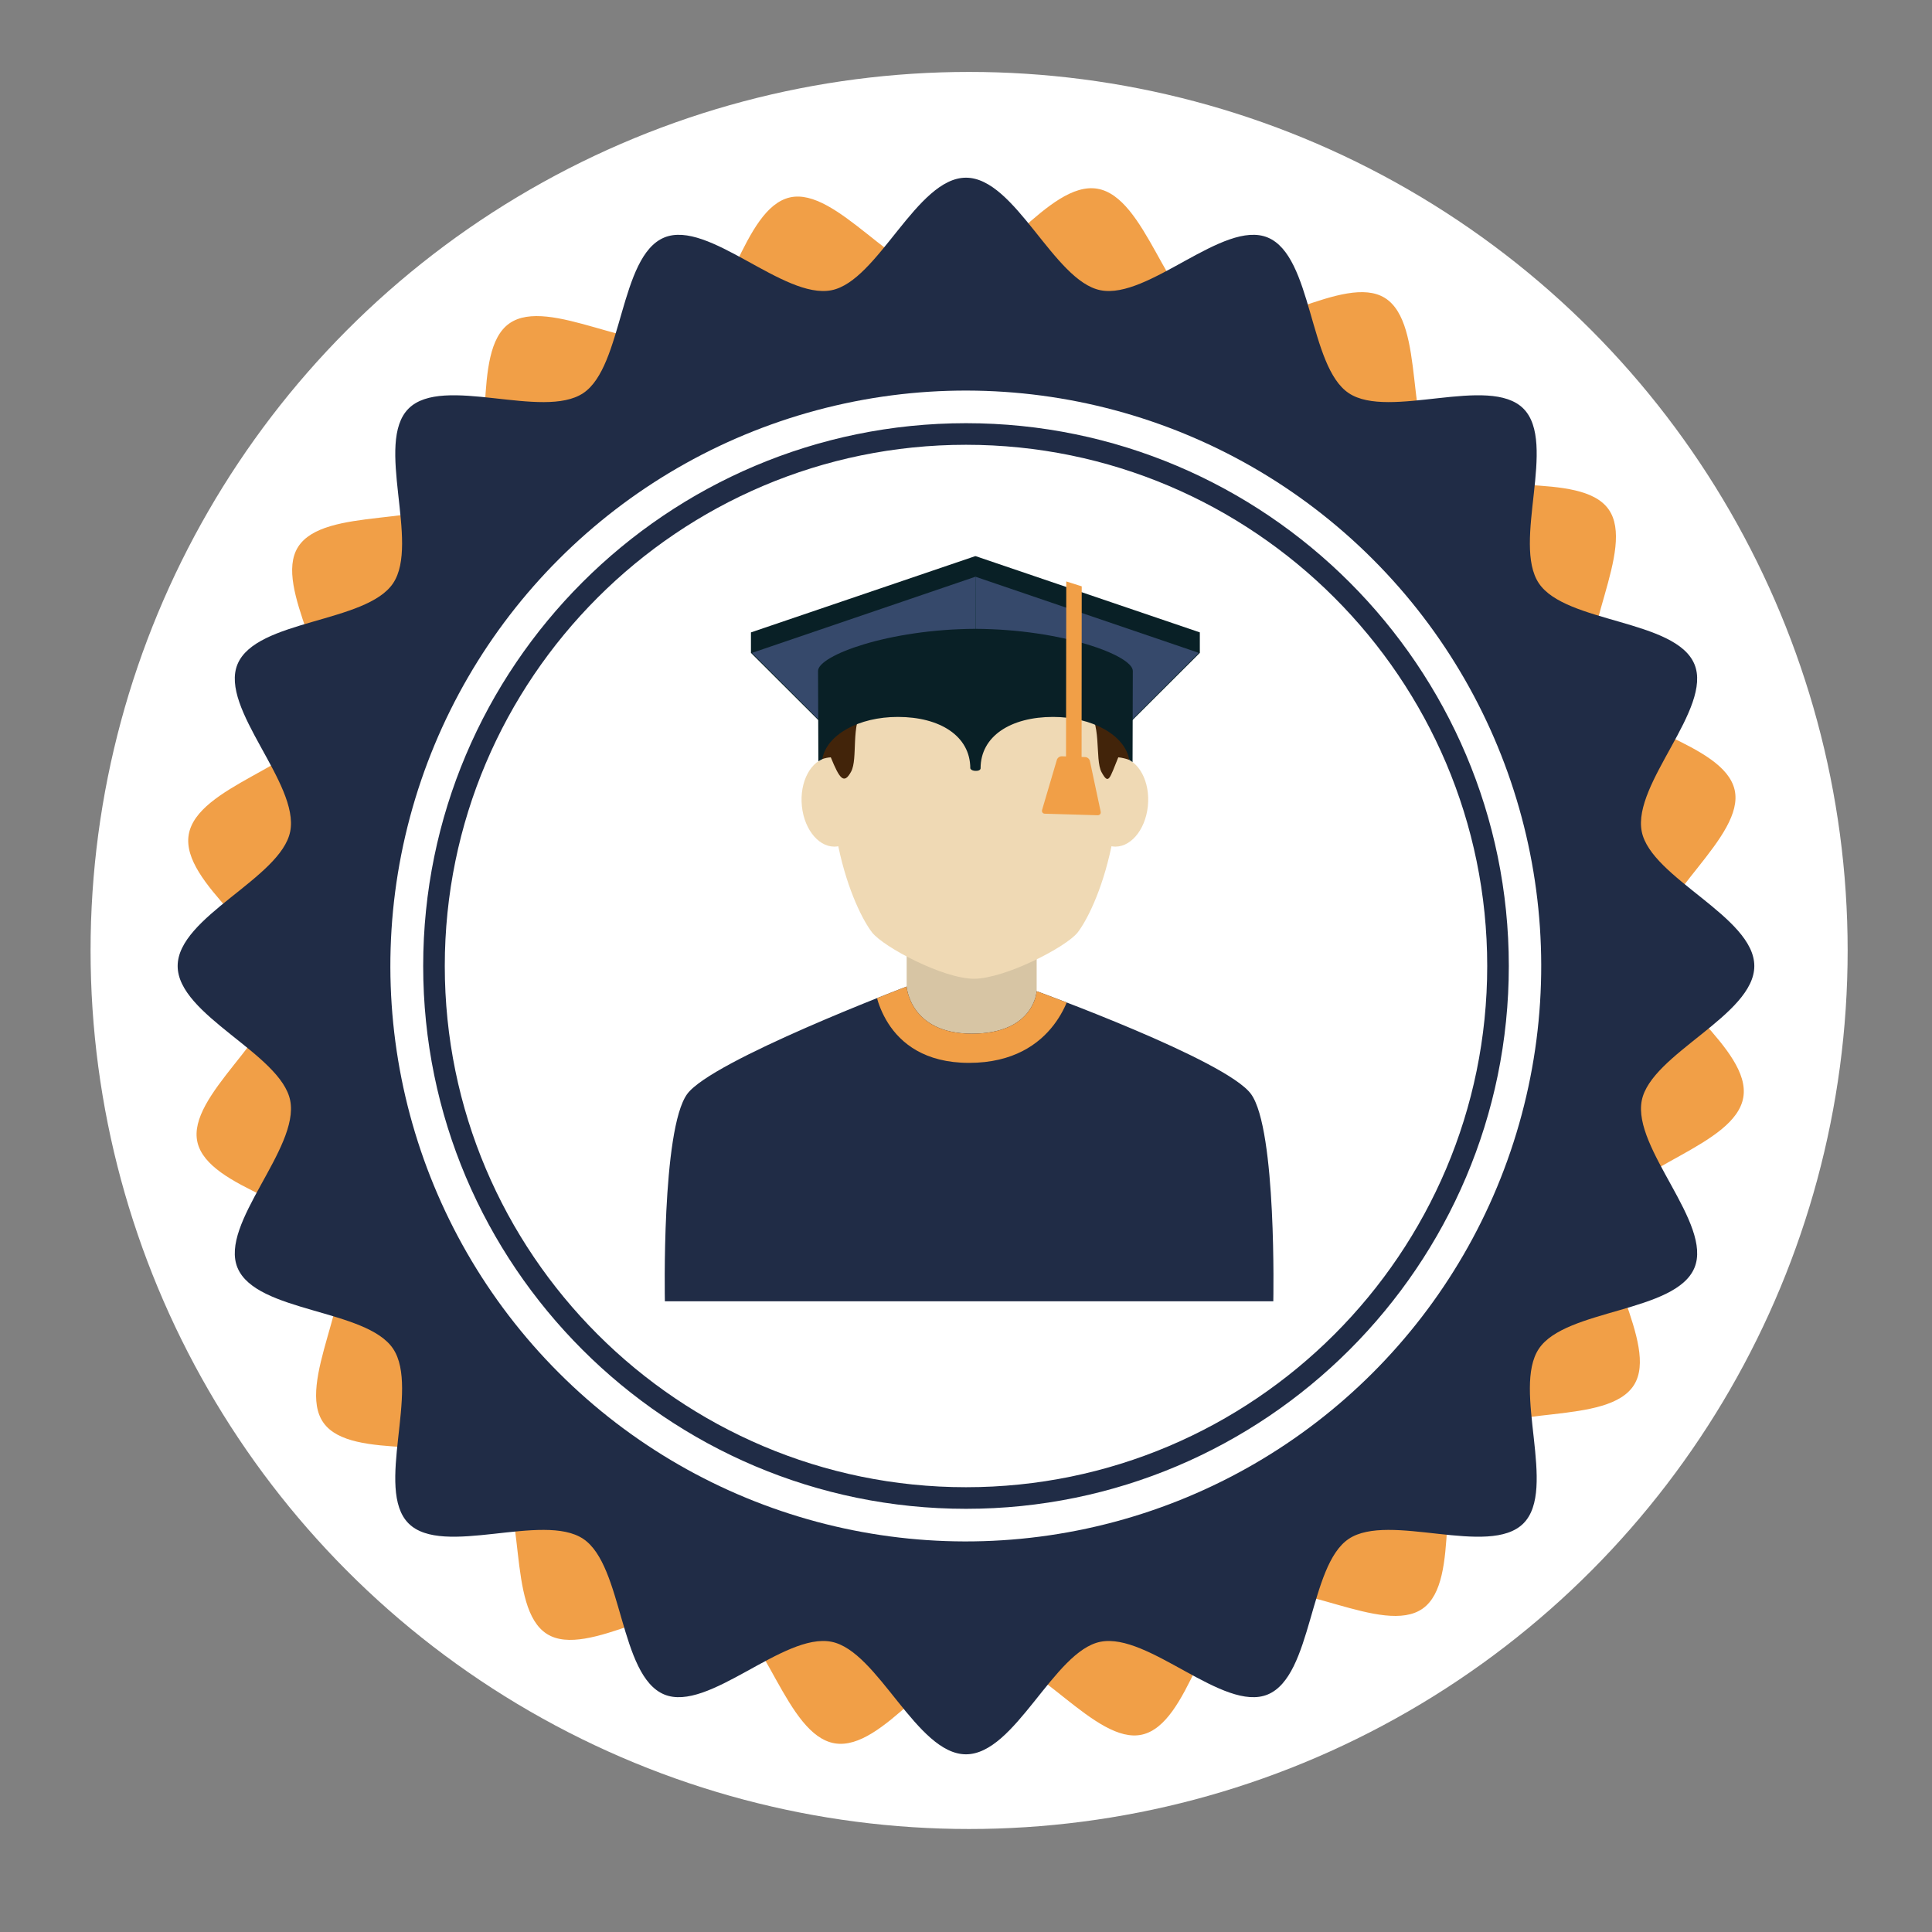
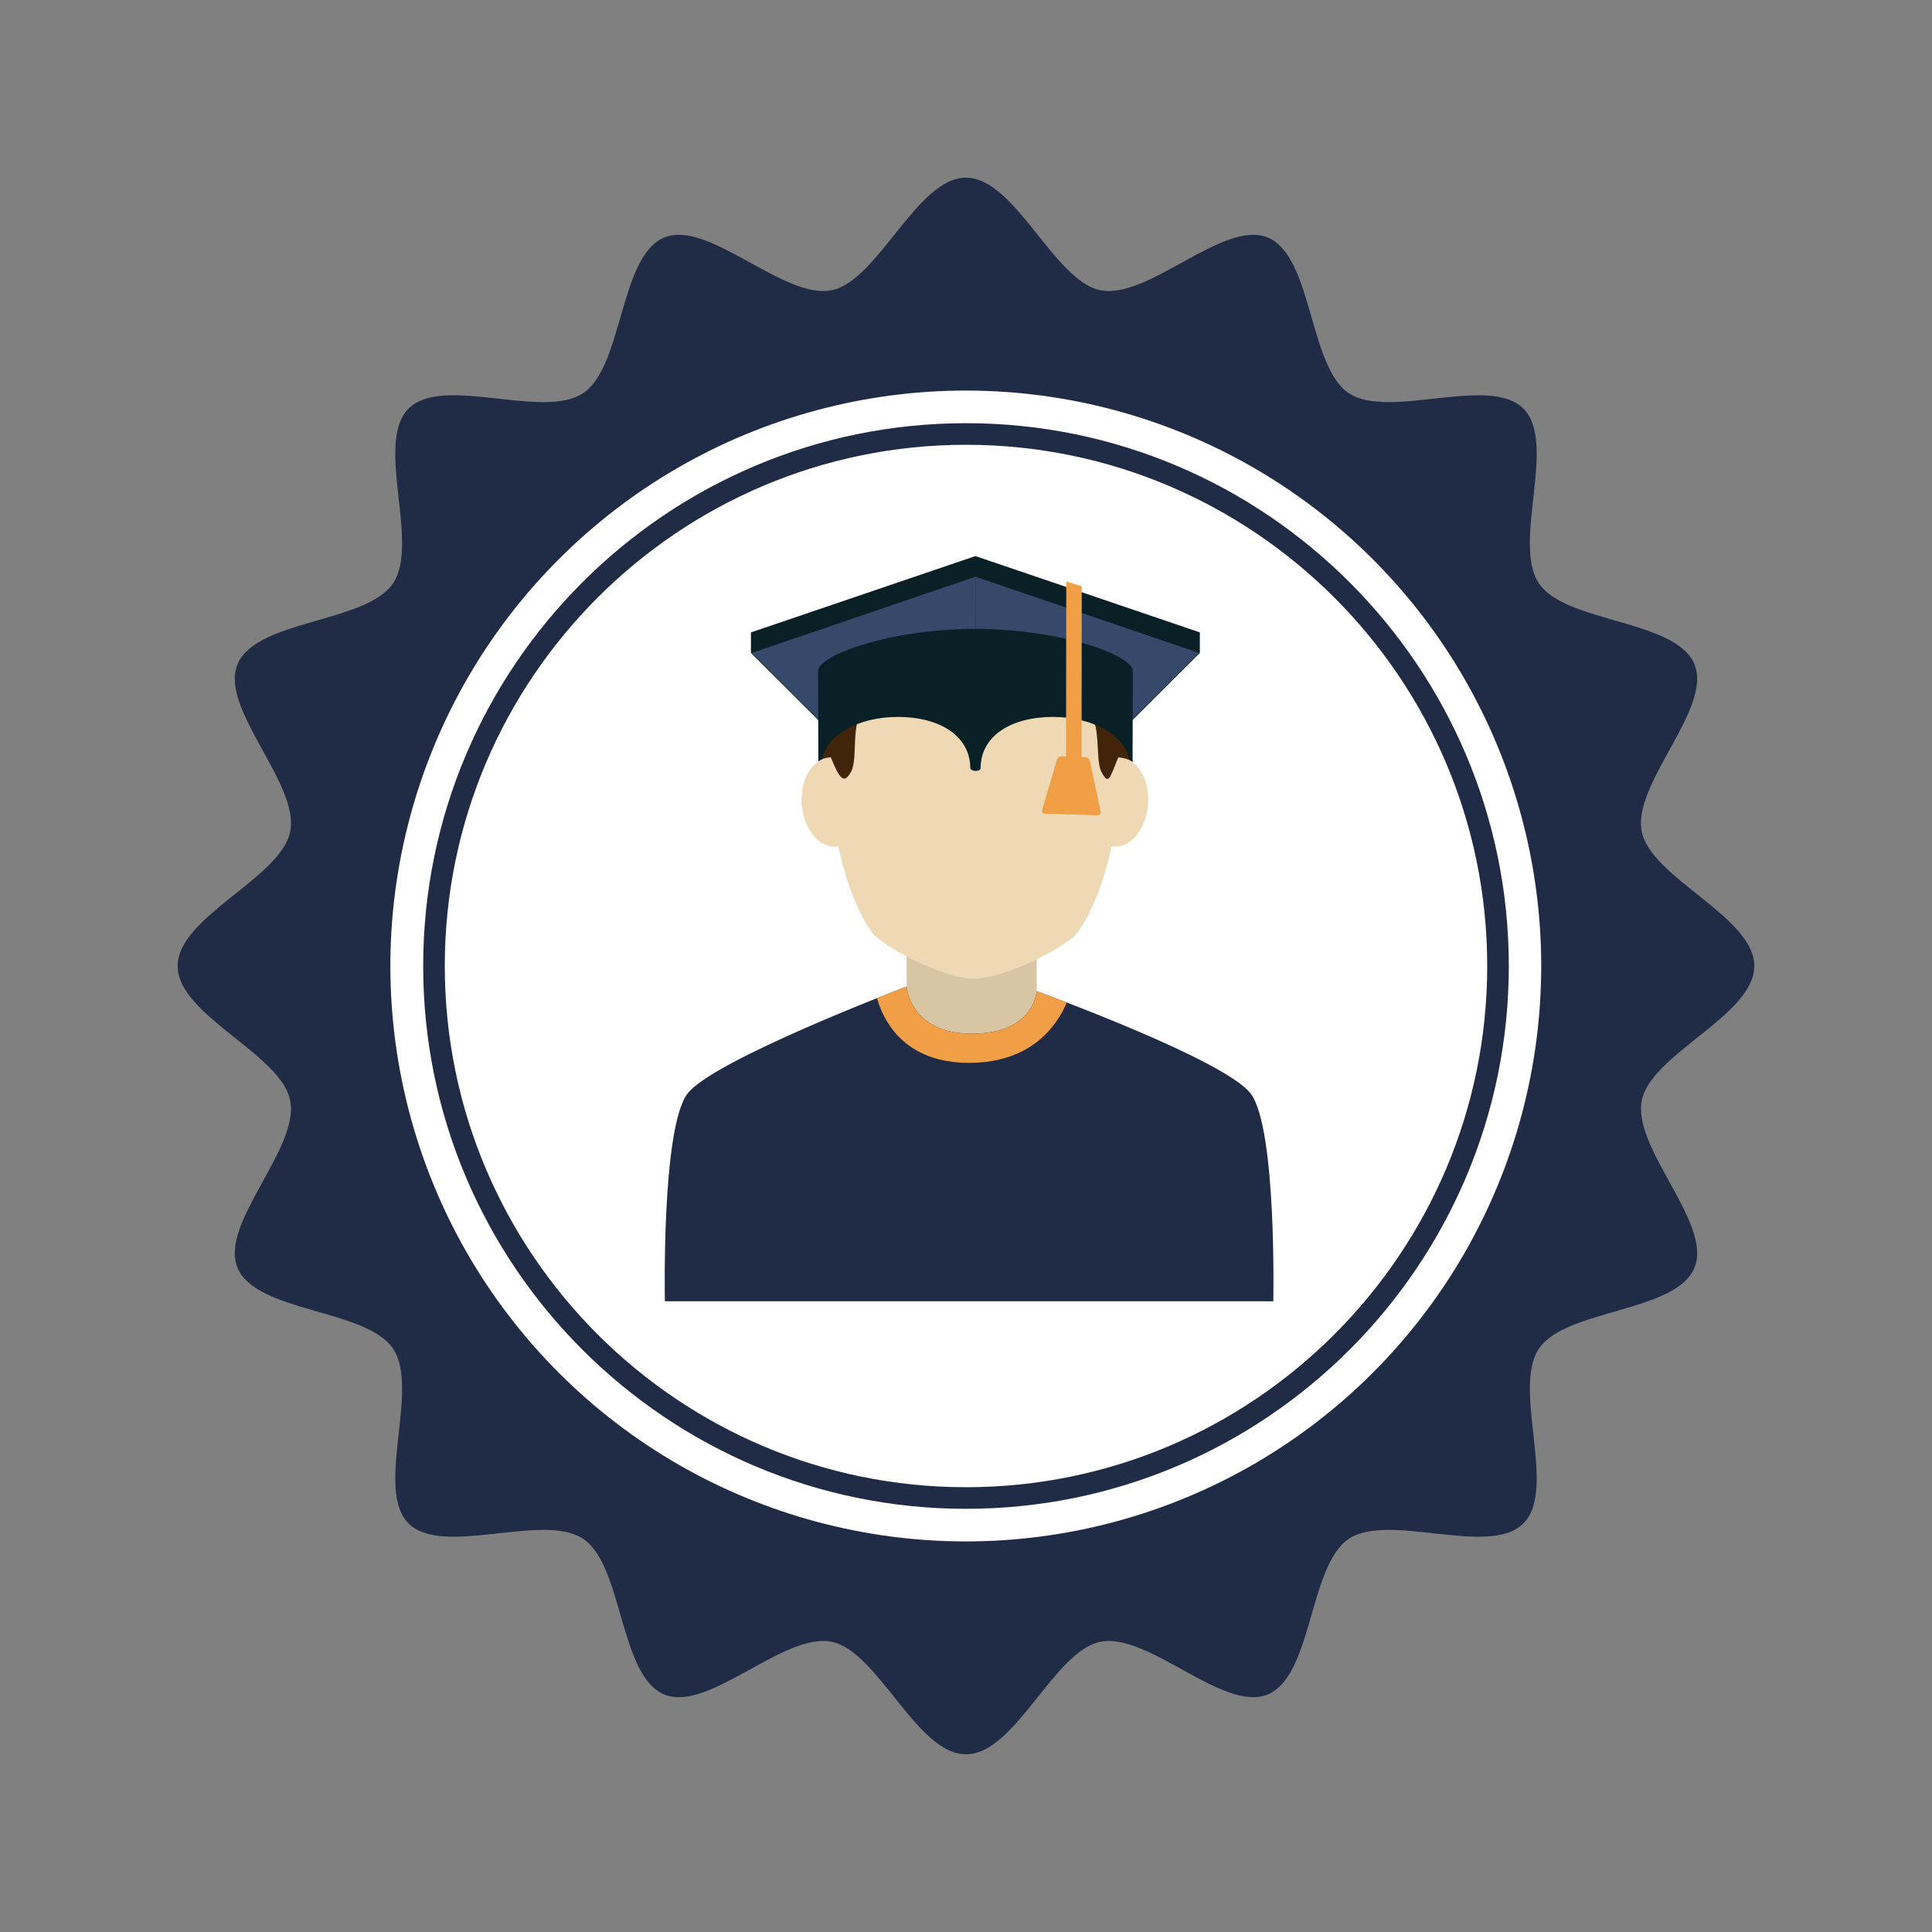
<svg xmlns="http://www.w3.org/2000/svg" xmlns:xlink="http://www.w3.org/1999/xlink" version="1.1" x="0px" y="0px" viewBox="0 0 1000 1000" style="enable-background:new 0 0 1000 1000;" xml:space="preserve">
  <rect x="0" y="0" width="1000" height="1000" fill="#808080" stroke="none" />
  <style type="text/css"> .st0{fill:#FFFFFF;} .st1{fill:#F19F47;} .st2{fill:#202C46;} .st3{fill:#092026;} .st4{fill:#36496B;} .st5{fill:#12343A;} .st6{fill:#D7C5A4;} .st7{fill:#EFD9B4;} .st8{fill:#42240A;} .st9{clip-path:url(#SVGID_1_);fill:#F19F47;} </style>
  <g id="Layer_2">
-     <circle class="st0" cx="501.61" cy="491.96" r="454.73" />
-   </g>
+     </g>
  <g id="Layer_1">
    <g>
-       <path class="st1" d="M902.33,567.99c-4.25,25.17-60.3,35.94-69.03,58.93c-8.99,23.69,25.63,68.94,12.47,89.92 c-13.39,21.34-69.29,9.81-86.39,27.9c-17.24,18.23-2.59,73.35-22.96,87.83c-20.37,14.48-67.62-17.46-90.5-7.17 c-22.7,10.21-30.18,66.78-54.74,72.42c-24.13,5.54-55.49-42.03-80.82-41.32c-24.59,0.69-53.17,50.09-78.34,45.84 c-25.17-4.26-35.94-60.3-58.93-69.03c-23.7-8.99-68.94,25.63-89.92,12.47c-21.34-13.39-9.81-69.28-27.9-86.39 c-18.23-17.23-73.34-2.59-87.83-22.96c-14.48-20.37,17.46-67.62,7.17-90.5c-10.21-22.7-66.78-30.18-72.42-54.74 c-5.54-24.14,42.02-55.49,41.32-80.83c-0.69-24.59-50.09-53.17-45.83-78.34c4.25-25.17,60.3-35.94,69.03-58.93 c8.99-23.69-25.63-68.94-12.47-89.92c13.4-21.34,69.29-9.81,86.39-27.9c17.23-18.23,2.59-73.35,22.96-87.83 c20.37-14.48,67.62,17.46,90.5,7.17c22.71-10.21,30.18-66.79,54.74-72.42c24.14-5.54,55.49,42.03,80.83,41.32 c24.59-0.68,53.17-50.09,78.34-45.83c25.17,4.25,35.94,60.3,58.93,69.03c23.7,8.99,68.94-25.63,89.92-12.47 c21.34,13.39,9.81,69.29,27.9,86.39c18.23,17.23,73.35,2.59,87.83,22.96c14.48,20.37-17.46,67.62-7.17,90.49 c10.21,22.71,66.79,30.18,72.43,54.74c5.54,24.14-42.03,55.49-41.32,80.83C857.18,514.23,906.58,542.81,902.33,567.99z" />
      <path class="st2" d="M908.03,500c0,25.53-53.47,45.48-58.25,69.61c-4.92,24.86,36.76,63.71,27.27,86.58 c-9.65,23.28-66.68,21.22-80.53,41.91c-13.96,20.84,9.66,72.75-8.01,90.42c-17.67,17.68-69.58-5.95-90.42,8.01 c-20.68,13.85-18.63,70.88-41.91,80.53c-22.87,9.48-61.72-32.19-86.58-27.28c-24.13,4.77-44.08,58.25-69.61,58.25 c-25.53,0-45.48-53.47-69.61-58.25c-24.86-4.92-63.71,36.76-86.58,27.28c-23.27-9.65-21.22-66.68-41.91-80.53 c-20.84-13.96-72.75,9.66-90.42-8.01c-17.67-17.67,5.95-69.58-8.01-90.42c-13.85-20.69-70.88-18.63-80.53-41.91 c-9.49-22.88,32.19-61.72,27.27-86.58c-4.77-24.13-58.25-44.08-58.25-69.61c0-25.53,53.47-45.48,58.25-69.61 c4.92-24.86-36.76-63.7-27.27-86.58c9.65-23.27,66.68-21.22,80.53-41.91c13.96-20.84-9.66-72.75,8.01-90.42 c17.67-17.67,69.58,5.95,90.42-8.01c20.69-13.85,18.64-70.88,41.91-80.53c22.88-9.48,61.72,32.2,86.58,27.28 c24.13-4.77,44.08-58.25,69.61-58.25c25.53,0,45.48,53.47,69.61,58.25c24.86,4.92,63.71-36.76,86.58-27.28 c23.27,9.65,21.22,66.68,41.9,80.53c20.85,13.95,72.75-9.66,90.42,8.01c17.68,17.67-5.95,69.58,8.01,90.42 c13.85,20.69,70.88,18.63,80.53,41.91c9.49,22.88-32.19,61.72-27.28,86.58C854.56,454.52,908.03,474.47,908.03,500z" />
      <ellipse transform="matrix(0.707 -0.707 0.707 0.707 -207.107 500)" class="st0" cx="500" cy="500" rx="297.88" ry="297.88" />
      <path class="st2" d="M500,780.96c-154.92,0-280.96-126.04-280.96-280.96c0-154.92,126.04-280.96,280.96-280.96 c154.92,0,280.96,126.04,280.96,280.96C780.96,654.92,654.92,780.96,500,780.96z M500,230.22 c-148.76,0-269.78,121.02-269.78,269.78c0,148.76,121.02,269.78,269.78,269.78c148.76,0,269.78-121.02,269.78-269.78 C769.78,351.25,648.76,230.22,500,230.22z" />
      <g>
        <g>
          <polygon class="st3" points="621.03,327.32 504.98,287.86 504.86,287.9 504.86,287.91 504.74,287.87 388.69,327.33 388.69,337.93 504.87,453.84 504.87,453.83 621.03,337.92 " />
          <polygon class="st4" points="620.51,337.92 504.86,298.5 504.86,298.52 389.22,337.93 504.87,453.58 504.87,453.56 " />
          <g>
            <polyline class="st5" points="505,298.46 504.87,298.51 504.87,453.58 505.29,454 " />
          </g>
          <g>
            <path class="st5" d="M619.21,340.08" />
          </g>
        </g>
        <rect x="469.29" y="491.96" class="st6" width="67.29" height="53.94" />
        <path class="st7" d="M580.61,392.11c-0.48-0.06-0.97-0.1-1.44-0.1c-2.44-74.09-45.77-49.26-74.81-49.26 c-29.04,0-71.89-24.83-74.34,49.26c-0.48,0-0.96,0.04-1.44,0.1c-8.78,1.21-14.83,12.48-13.52,25.18 c1.31,12.71,9.5,22.02,18.29,20.82c0.18-0.02,0.36-0.06,0.54-0.1c4.9,23.53,13.12,39.02,17.51,44.63 c6,7.65,36.89,23.96,52.72,23.96c15.83,0,47.67-16.31,53.67-23.96c4.39-5.61,12.61-21.09,17.51-44.63 c0.18,0.04,0.36,0.07,0.54,0.1c8.78,1.2,16.96-8.11,18.29-20.82C595.45,404.59,589.39,393.31,580.61,392.11z" />
        <path class="st8" d="M585.71,346.2l-158.75,0.49c0,0-2.25,45-1.53,46.31c1.31-0.55,2.89-0.87,4.59-1 c4.54,11.11,6.8,14.22,10.49,7.44c3.7-6.79-0.4-24.33,6.59-33.46c16.69-21.79,28.4-0.48,56.86-0.48 c28.45,0,40.28-13.27,57.78,0.48c9.04,7.1,4.73,26.92,8.43,33.71c3.7,6.78,4.11,3.42,8.65-7.69c1.78,0.14,4.31,0.75,5.67,1.35 C585.41,390.84,585.71,346.2,585.71,346.2z" />
        <path class="st2" d="M647.52,566.26c-12.84-17.63-110.95-53.22-110.95-53.22s-1.14,21.99-33.53,21.99 c-32.16,0-33.77-24.39-33.77-24.39s-100.92,38.23-113.58,55.62c-13.38,18.36-11.55,107.29-11.55,107.29h156.27h0.52h158.13 C659.06,673.55,660.9,584.62,647.52,566.26z" />
        <g>
          <defs>
            <path id="SVGID_3_" d="M647.52,566.26c-12.84-17.63-110.95-53.22-110.95-53.22s-1.14,21.99-33.53,21.99 c-32.16,0-33.77-24.39-33.77-24.39s-100.92,38.23-113.58,55.62c-13.38,18.36-11.55,107.29-11.55,107.29h156.27h0.52h158.13 C659.06,673.55,660.9,584.62,647.52,566.26z" />
          </defs>
          <clipPath id="SVGID_1_">
            <use xlink:href="#SVGID_3_" style="overflow:visible;" />
          </clipPath>
          <path class="st9" d="M452.43,509.22c0,0,3.12,40.92,49.14,40.92c46.01,0,53.08-39.11,53.08-39.11L452.43,509.22z" />
        </g>
        <path class="st3" d="M504.87,325.49c-44.97,0.18-81.3,13.77-81.45,21.73l0.16,46.8c0,0,1.4-0.77,2-1.07 c2.33-12.74,18.94-21.87,39.14-21.87c21.76,0,37.5,9.86,37.5,26.6c0,0,0.36,1.32,2.88,1.32c2.51,0,2.45-1.32,2.45-1.32 c0-16.73,15.74-26.6,37.5-26.6c20.3,0,37.28,9.44,39.47,22.28c1.05,0.61,1.69,1.09,1.69,1.09l0.13-47.22 C586.17,339.26,549.84,325.68,504.87,325.49z" />
        <g>
          <polygon class="st1" points="559.83,392.32 551.77,392.32 551.9,300.95 559.9,303.49 " />
          <g>
            <path class="st1" d="M561.72,391.86c1.1,0.04,2.19,0.95,2.41,2.02l5.57,26.19c0.23,1.08-0.48,1.93-1.58,1.9l-27.3-0.8 c-1.1-0.03-1.74-0.92-1.43-1.98l7.64-25.89c0.31-1.06,1.47-1.89,2.56-1.85L561.72,391.86z" />
          </g>
        </g>
      </g>
    </g>
  </g>
</svg>